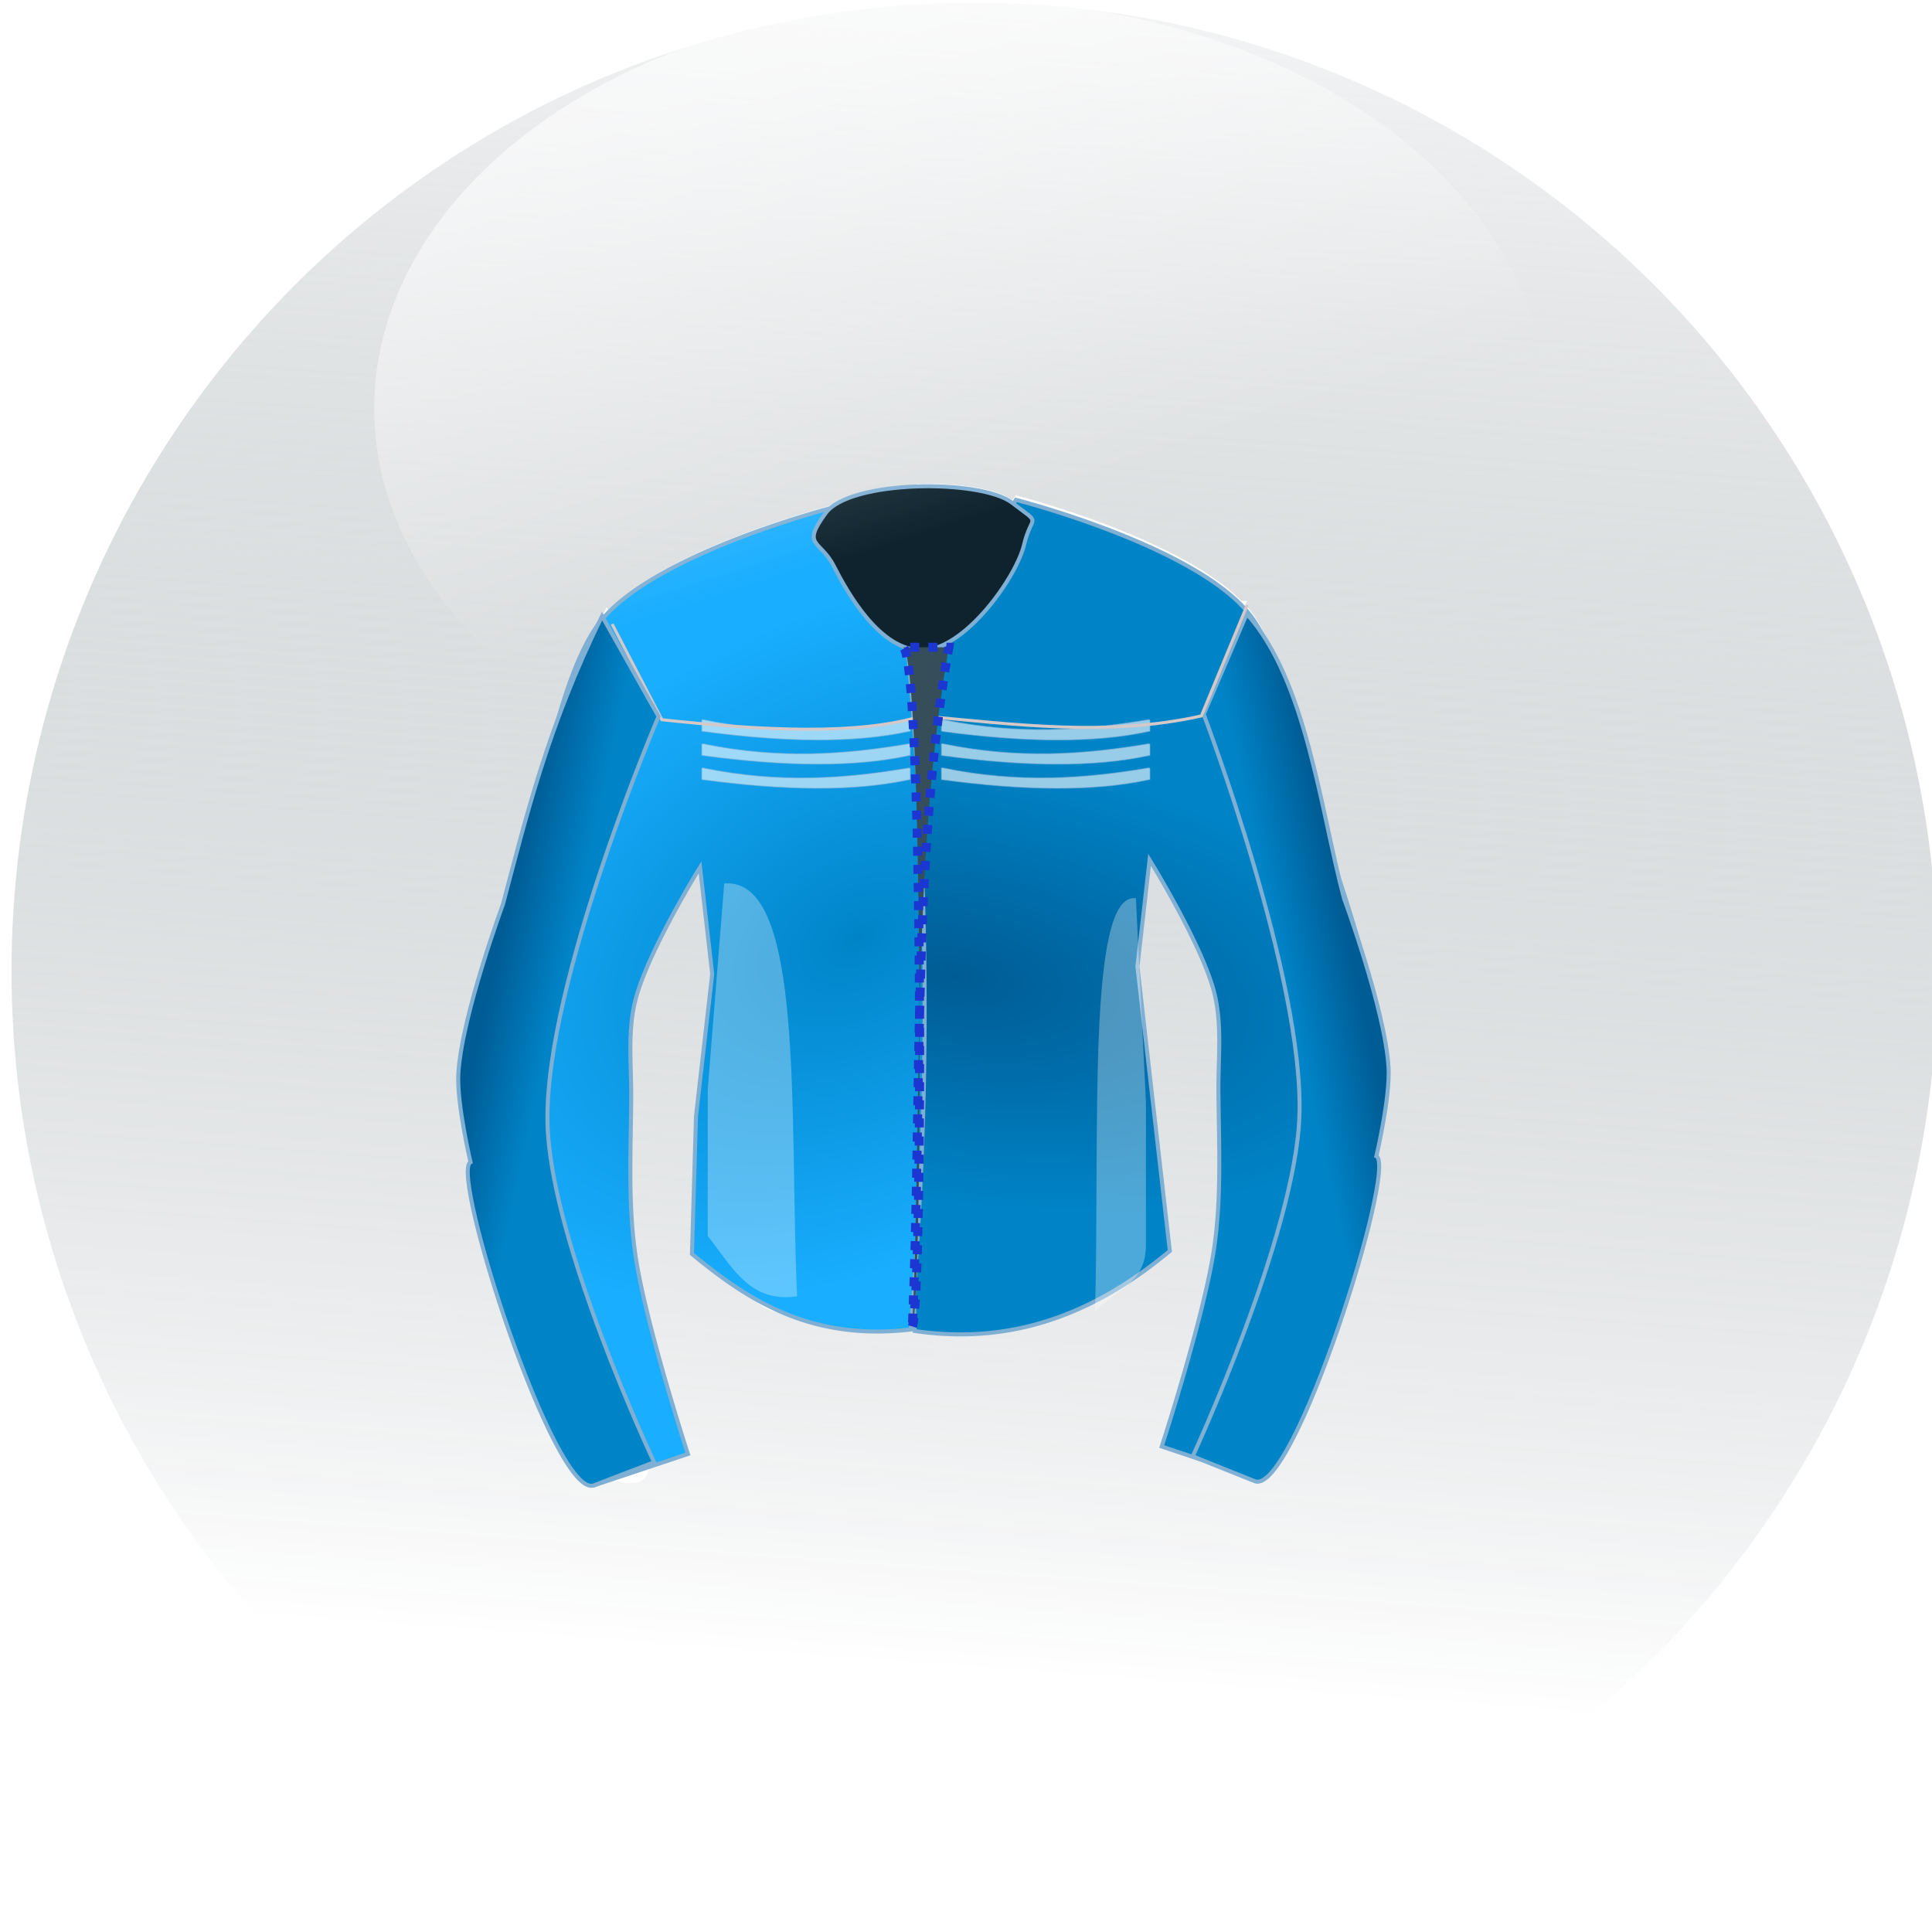
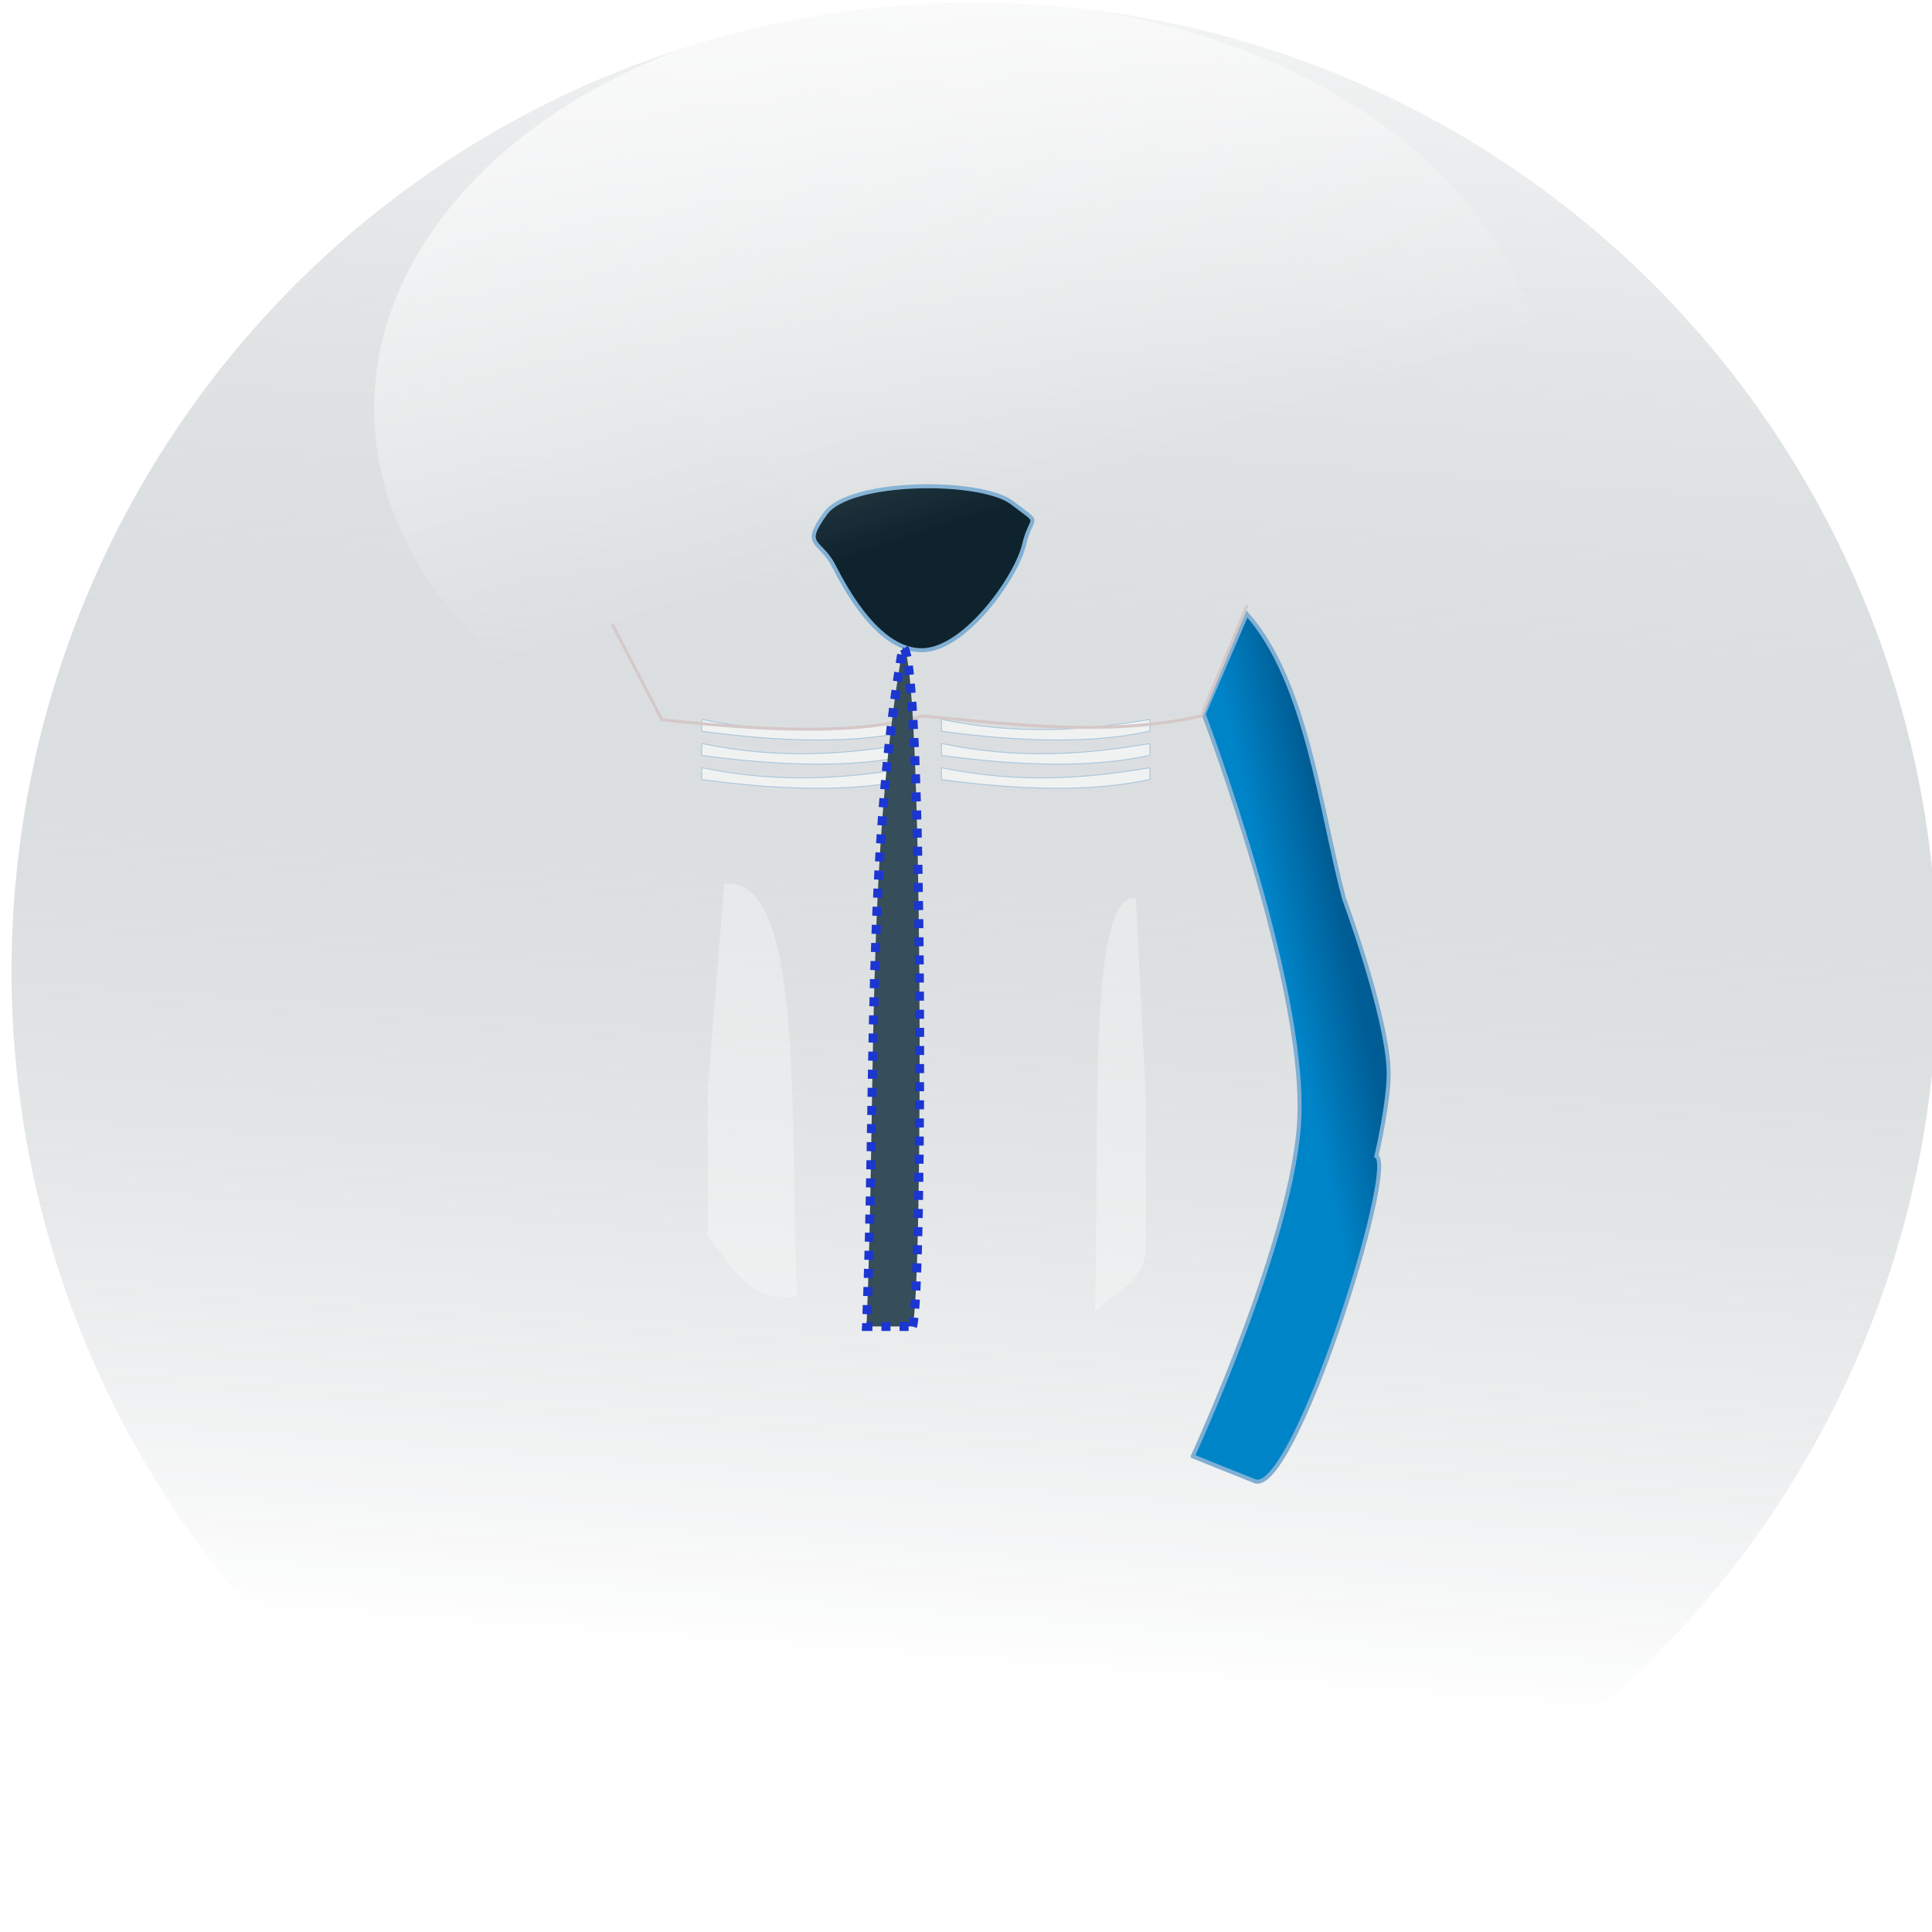
<svg xmlns="http://www.w3.org/2000/svg" xmlns:xlink="http://www.w3.org/1999/xlink" viewBox="0 0 64 64">
  <defs>
    <linearGradient id="a">
      <stop offset="0" stop-color="#005c94" />
      <stop offset="1" stop-color="#0084c8" />
    </linearGradient>
    <linearGradient id="b" y2="538.08" gradientUnits="userSpaceOnUse" x2="-679.23" y1="149.51" x1="-652.47">
      <stop offset="0" stop-color="#fff" />
      <stop offset="1" stop-color="#0e232e" stop-opacity="0" />
    </linearGradient>
    <linearGradient id="g" y2="52.169" gradientUnits="userSpaceOnUse" x2="18.807" y1="36.149" x1="15.538">
      <stop offset="0" stop-color="#fff" />
      <stop offset="1" stop-color="#fff" stop-opacity="0" />
    </linearGradient>
    <linearGradient id="f" y2="1021.6" xlink:href="#a" gradientUnits="userSpaceOnUse" x2="42.709" gradientTransform="matrix(1 0 0 1 0 -.082)" y1="1021.1" x1="44.99" />
    <linearGradient id="h" y2="1021.6" xlink:href="#a" gradientUnits="userSpaceOnUse" x2="42.709" gradientTransform="matrix(-1 0 0 1 61.181 .108)" y1="1021.1" x1="44.99" />
    <radialGradient id="e" gradientUnits="userSpaceOnUse" cy="1020.6" cx="28.198" gradientTransform="matrix(-.653 -1.239 1.901 -1.002 -1893.3 2077)" r="7.568">
      <stop offset="0" stop-color="#0084c8" />
      <stop offset="1" stop-color="#19aeff" />
    </radialGradient>
    <radialGradient id="d" gradientUnits="userSpaceOnUse" cy="1020.8" cx="31.937" gradientTransform="matrix(.155 -.963 2.066 .333 -2082.3 711.52)" r="7.769">
      <stop offset="0" stop-color="#005c94" />
      <stop offset="1" stop-color="#0084c8" />
    </radialGradient>
    <filter id="c">
      <feGaussianBlur stdDeviation=".228" />
    </filter>
  </defs>
  <path d="M-405.71 393.79a220 204.29 0 11-440 0 220 204.29 0 11440 0z" transform="matrix(.145 0 0 .157 123.01 -29.66)" opacity=".595" fill="url(#b)" />
-   <path d="M30.344 1004.5c-1.149.04-2.276.26-2.813.688-.268.069-5.365 1.41-7.374 3.468l-.063-.094c-.053.109-.105.206-.156.313-.765.913-1.303 2.678-1.656 4.125-.5 1.51-.848 2.927-1.22 4.344-.554 1.614-1.22 3.72-1.374 5.187l-.281 1.031.156 1.25c.009 1.724.238 3.446.656 5.094.203.799.595 1.76 1.031 2.75.5 1.524 1.14 2.98 1.906 3.906.318.59.532 1 .532 1l.468-.156c.281.132.567.188.875.156.308-.032.45-.27.5-.625l1.25-.406s-1.426-4.354-1.75-6.625c-.241-1.698-.138-3.438-.125-5.156.008-1.08-.135-2.208.125-3.25.403-1.61 2.157-4.406 2.157-4.406l.406 3.53-.531 4.72-.157 4.562c.575.474 1.177.923 1.813 1.313.38.478.865.781 1.562.75 1.099.406 2.353.612 3.875.437l.343-20.4h.125l-.312 20.375a9.582 9.582 0 003.812-.187c-.002.04.003.085 0 .125.31-.133.625-.275.938-.407.14-.05.269-.1.406-.156.036-.016.058-.047.094-.062a12.862 12.862 0 003.187-1.969l-.53-4.718-.532-4.688.406-3.531s1.723 2.797 2.125 4.406c.26 1.042.148 2.17.156 3.25.014 1.718.086 3.427-.156 5.125-.323 2.271-1.75 6.625-1.75 6.625l3.094 1.031s2.802-4.908 3.5-7.656c.23-.905.392-1.81.5-2.75.01-.057.031-.158.031-.187l.406-2.938-.437-1.657c-.173-1.356-.743-3.212-1.25-4.718-.376-1.436-.76-2.896-1.281-4.438-.353-1.493-.904-3.396-1.72-4.344-.017-.02-.043-.04-.062-.062l.063-.125h-.188c-2.062-2.113-7.468-3.5-7.468-3.5l-.125.157c-.515-.392-1.875-.578-3.188-.532z" transform="matrix(1 0 0 1 0 -988.442)" filter="url(#c)" fill="#fff" />
-   <path d="M38.752 1029.8c-2.16 1.795-4.882 3.177-8.452 2.65-.2-8.57-.083-16.896 1.226-24.293l2.128-3.239s5.736 1.46 7.647 3.68c1.409 1.638 2.146 6.332 2.146 6.332s1.878 4.802 2.147 7.361a21.22 21.22 0 01-.537 7.362c-.698 2.748-3.488 7.656-3.488 7.656l-3.086-1.031s1.421-4.354 1.745-6.625c.241-1.698.147-3.435.134-5.153-.008-1.081.126-2.197-.134-3.24-.403-1.609-2.147-4.416-2.147-4.416l-.402 3.533.536 4.712z" stroke="#7fafd3" stroke-width=".133" fill="url(#d)" transform="translate(0 -988.36)" />
-   <path d="M22.922 1029.9c1.888 1.557 3.945 2.882 7.245 2.503.717-8.155.572-16.118-.232-23.935l-2.317-3.303s-5.736 1.46-7.647 3.681c-1.41 1.637-2.147 6.331-2.147 6.331s-1.877 4.802-2.146 7.362a21.22 21.22 0 00.536 7.361c.698 2.749 3.488 7.656 3.488 7.656l3.086-1.03s-1.421-4.355-1.744-6.626c-.242-1.698-.147-3.435-.134-5.153.008-1.08-.127-2.197.134-3.24.402-1.608 2.146-4.416 2.146-4.416l.403 3.534-.537 4.71z" stroke="#7fafd3" stroke-width=".133" fill="url(#e)" transform="translate(0 -988.36)" />
  <path d="M30.569 21.54c1.42-.037 3.106-2.437 3.354-3.493s.627-.613-.402-1.397c-1.03-.783-5.359-.762-6.172.35-.813 1.111-.182.868.269 1.746.45.878 1.531 2.83 2.951 2.794z" stroke="#7fafd3" stroke-width=".133" fill="#0e232e" />
  <path d="M39.512 1036.6s3.395-7.333 3.533-11.266c.16-4.559-3.171-13.312-3.171-13.312l1.427-3.325c1.974 2.199 2.442 6.495 3.22 9.423 0 0 1.358 3.67 1.476 5.595.06.988-.403 2.944-.403 2.944.7.33-2.74 11.274-4.028 10.767-.693-.272-2.054-.825-2.054-.825z" stroke="#7fafd3" stroke-width=".133" fill="url(#f)" transform="translate(0 -988.36)" />
  <path d="M26.404 42.94c-.266-5.973.274-13.897-2.413-13.674l-.546 6.826v4.85c.822 1.056 1.415 2.233 2.959 1.998zM36.275 43.44c.161-5.898-.278-13.904 1.353-13.684l.332 6.74v4.79c-.025 1.216-.922 1.398-1.685 2.154z" opacity=".302" fill="#fff" />
  <path d="M23.297 23.84c2.53.52 4.714.352 6.805 0 .027 0 .05.01.05.013v.364c0 .01-.024.01-.05.013-1.808.392-4.113.36-6.805 0-.027 0-.05-.01-.05-.013v-.364c0-.01.024-.018.05-.013zM23.297 24.64c2.53.52 4.714.352 6.805 0 .027 0 .05.01.05.013v.364c0 .01-.024.01-.05.013-1.808.392-4.113.361-6.805 0-.027 0-.05-.01-.05-.013v-.364c0-.01.024-.018.05-.013zM23.297 25.44c2.53.52 4.714.352 6.805 0 .027 0 .05.01.05.013v.364c0 .01-.024.01-.05.013-1.808.392-4.113.361-6.805 0-.027 0-.05-.01-.05-.013v-.364c0-.01.024-.018.05-.013zM31.237 23.84c2.53.52 4.714.352 6.805 0 .027 0 .05.01.05.013v.364c0 .01-.024.01-.05.013-1.808.392-4.113.36-6.805 0-.027 0-.05-.01-.05-.013v-.364c0-.01.024-.018.05-.013zM31.237 24.64c2.53.52 4.714.352 6.805 0 .027 0 .05.01.05.013v.364c0 .01-.024.01-.05.013-1.808.392-4.113.361-6.805 0-.027 0-.05-.01-.05-.013v-.364c0-.01.024-.018.05-.013zM31.237 25.44c2.53.52 4.714.352 6.805 0 .027 0 .05.01.05.013v.364c0 .01-.024.01-.05.013-1.808.392-4.113.361-6.805 0-.027 0-.05-.01-.05-.013v-.364c0-.01.024-.018.05-.013z" opacity=".595" stroke-linejoin="round" stroke="#7fafd3" stroke-linecap="round" stroke-width=".03" fill="#fff" />
  <path d="M41.316 20.04l-1.52 3.676c-3.085.692-6.169.283-9.252 0-2.077.639-5.2.493-8.618.126l-1.648-3.168" stroke="#d5c8c8" stroke-width=".1" fill="none" />
  <path d="M59.818 46.131a29.465 13.18 0 11-58.931 0 29.465 13.18 0 1158.931 0z" transform="matrix(.659 0 0 1.028 11.812 -33.89)" opacity=".595" fill="url(#g)" />
-   <path d="M21.669 1036.8s-3.46-7.331-3.533-11.266c-.086-4.644 3.678-13.439 3.678-13.439l-1.87-3.325c-1.81 3.68-2.506 6.625-3.284 9.55 0 0-1.358 3.67-1.476 5.594-.06.99.403 2.945.403 2.945-.701.33 2.804 11.21 4.092 10.703.692-.272 1.99-.762 1.99-.762z" stroke="#7fafd3" stroke-width=".133" fill="url(#h)" transform="translate(0 -988.36)" />
-   <path d="M30.226 43.94c.359-1.061.357-22.407-.317-22.497h1.521c-1.221 6.96-.885 14.944-1.204 22.497z" stroke="#1c36d2" stroke-dasharray=".3,.3" stroke-width=".3" fill="#364e59" />
+   <path d="M30.226 43.94c.359-1.061.357-22.407-.317-22.497c-1.221 6.96-.885 14.944-1.204 22.497z" stroke="#1c36d2" stroke-dasharray=".3,.3" stroke-width=".3" fill="#364e59" />
</svg>